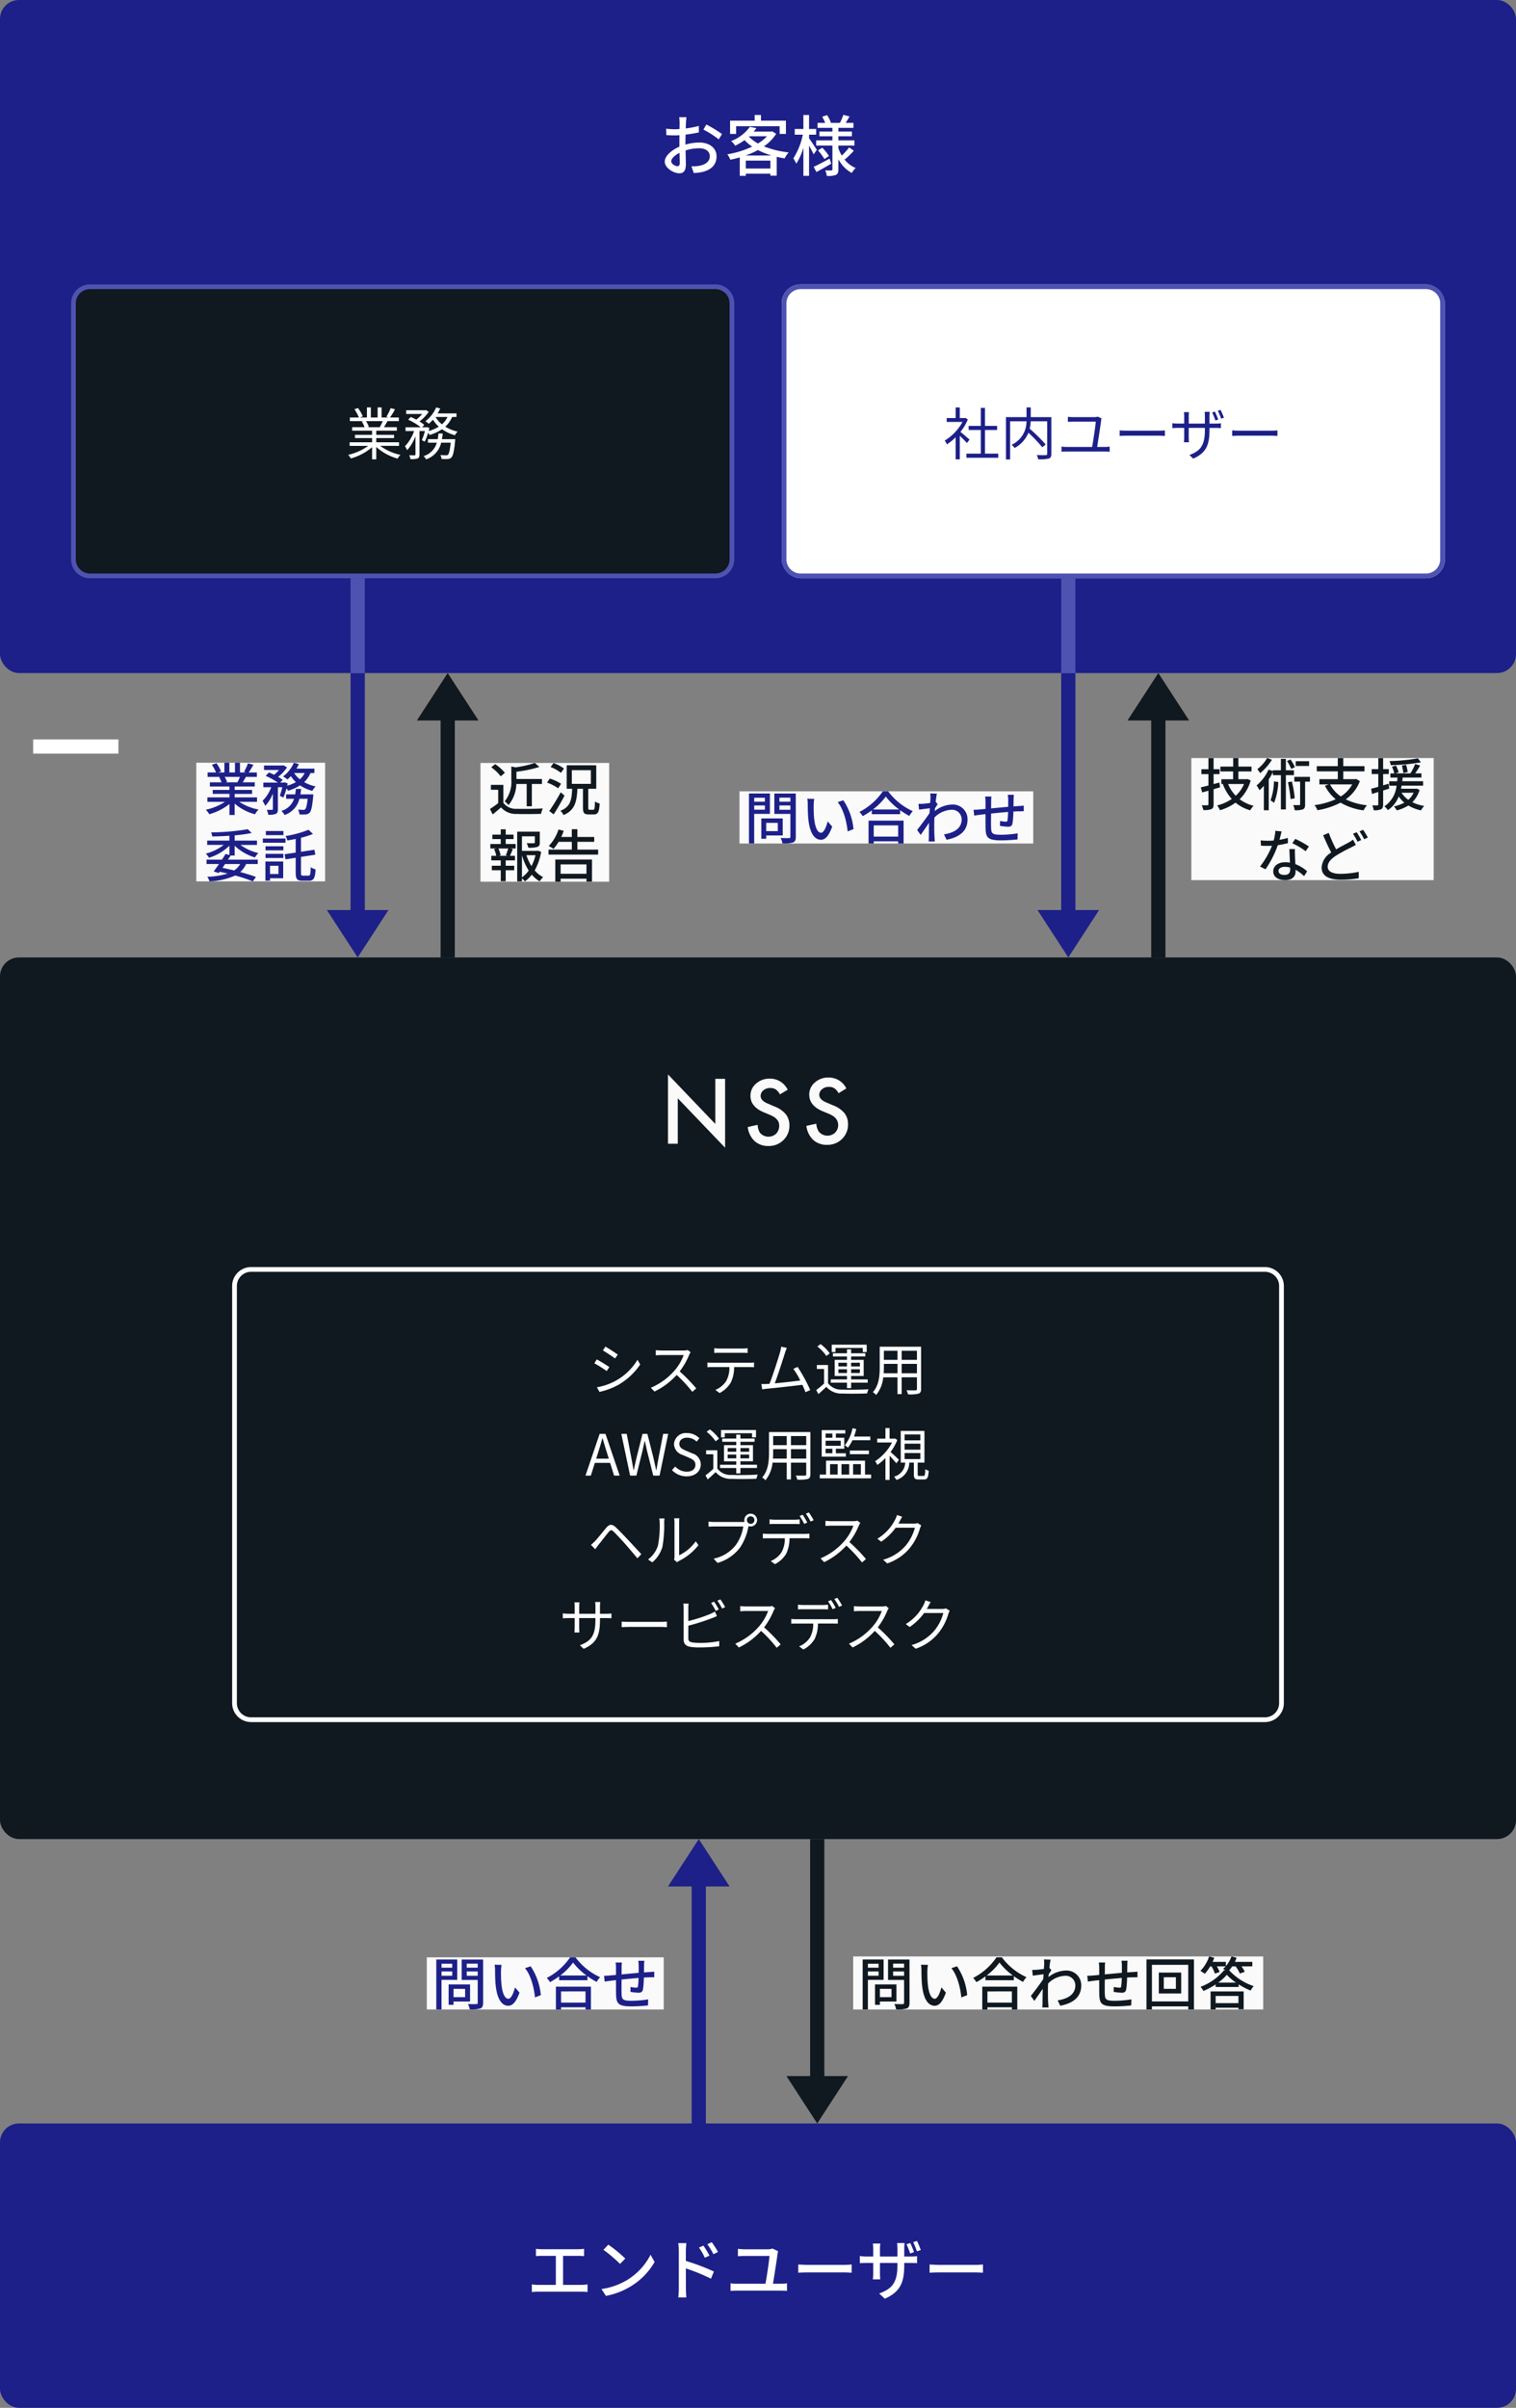
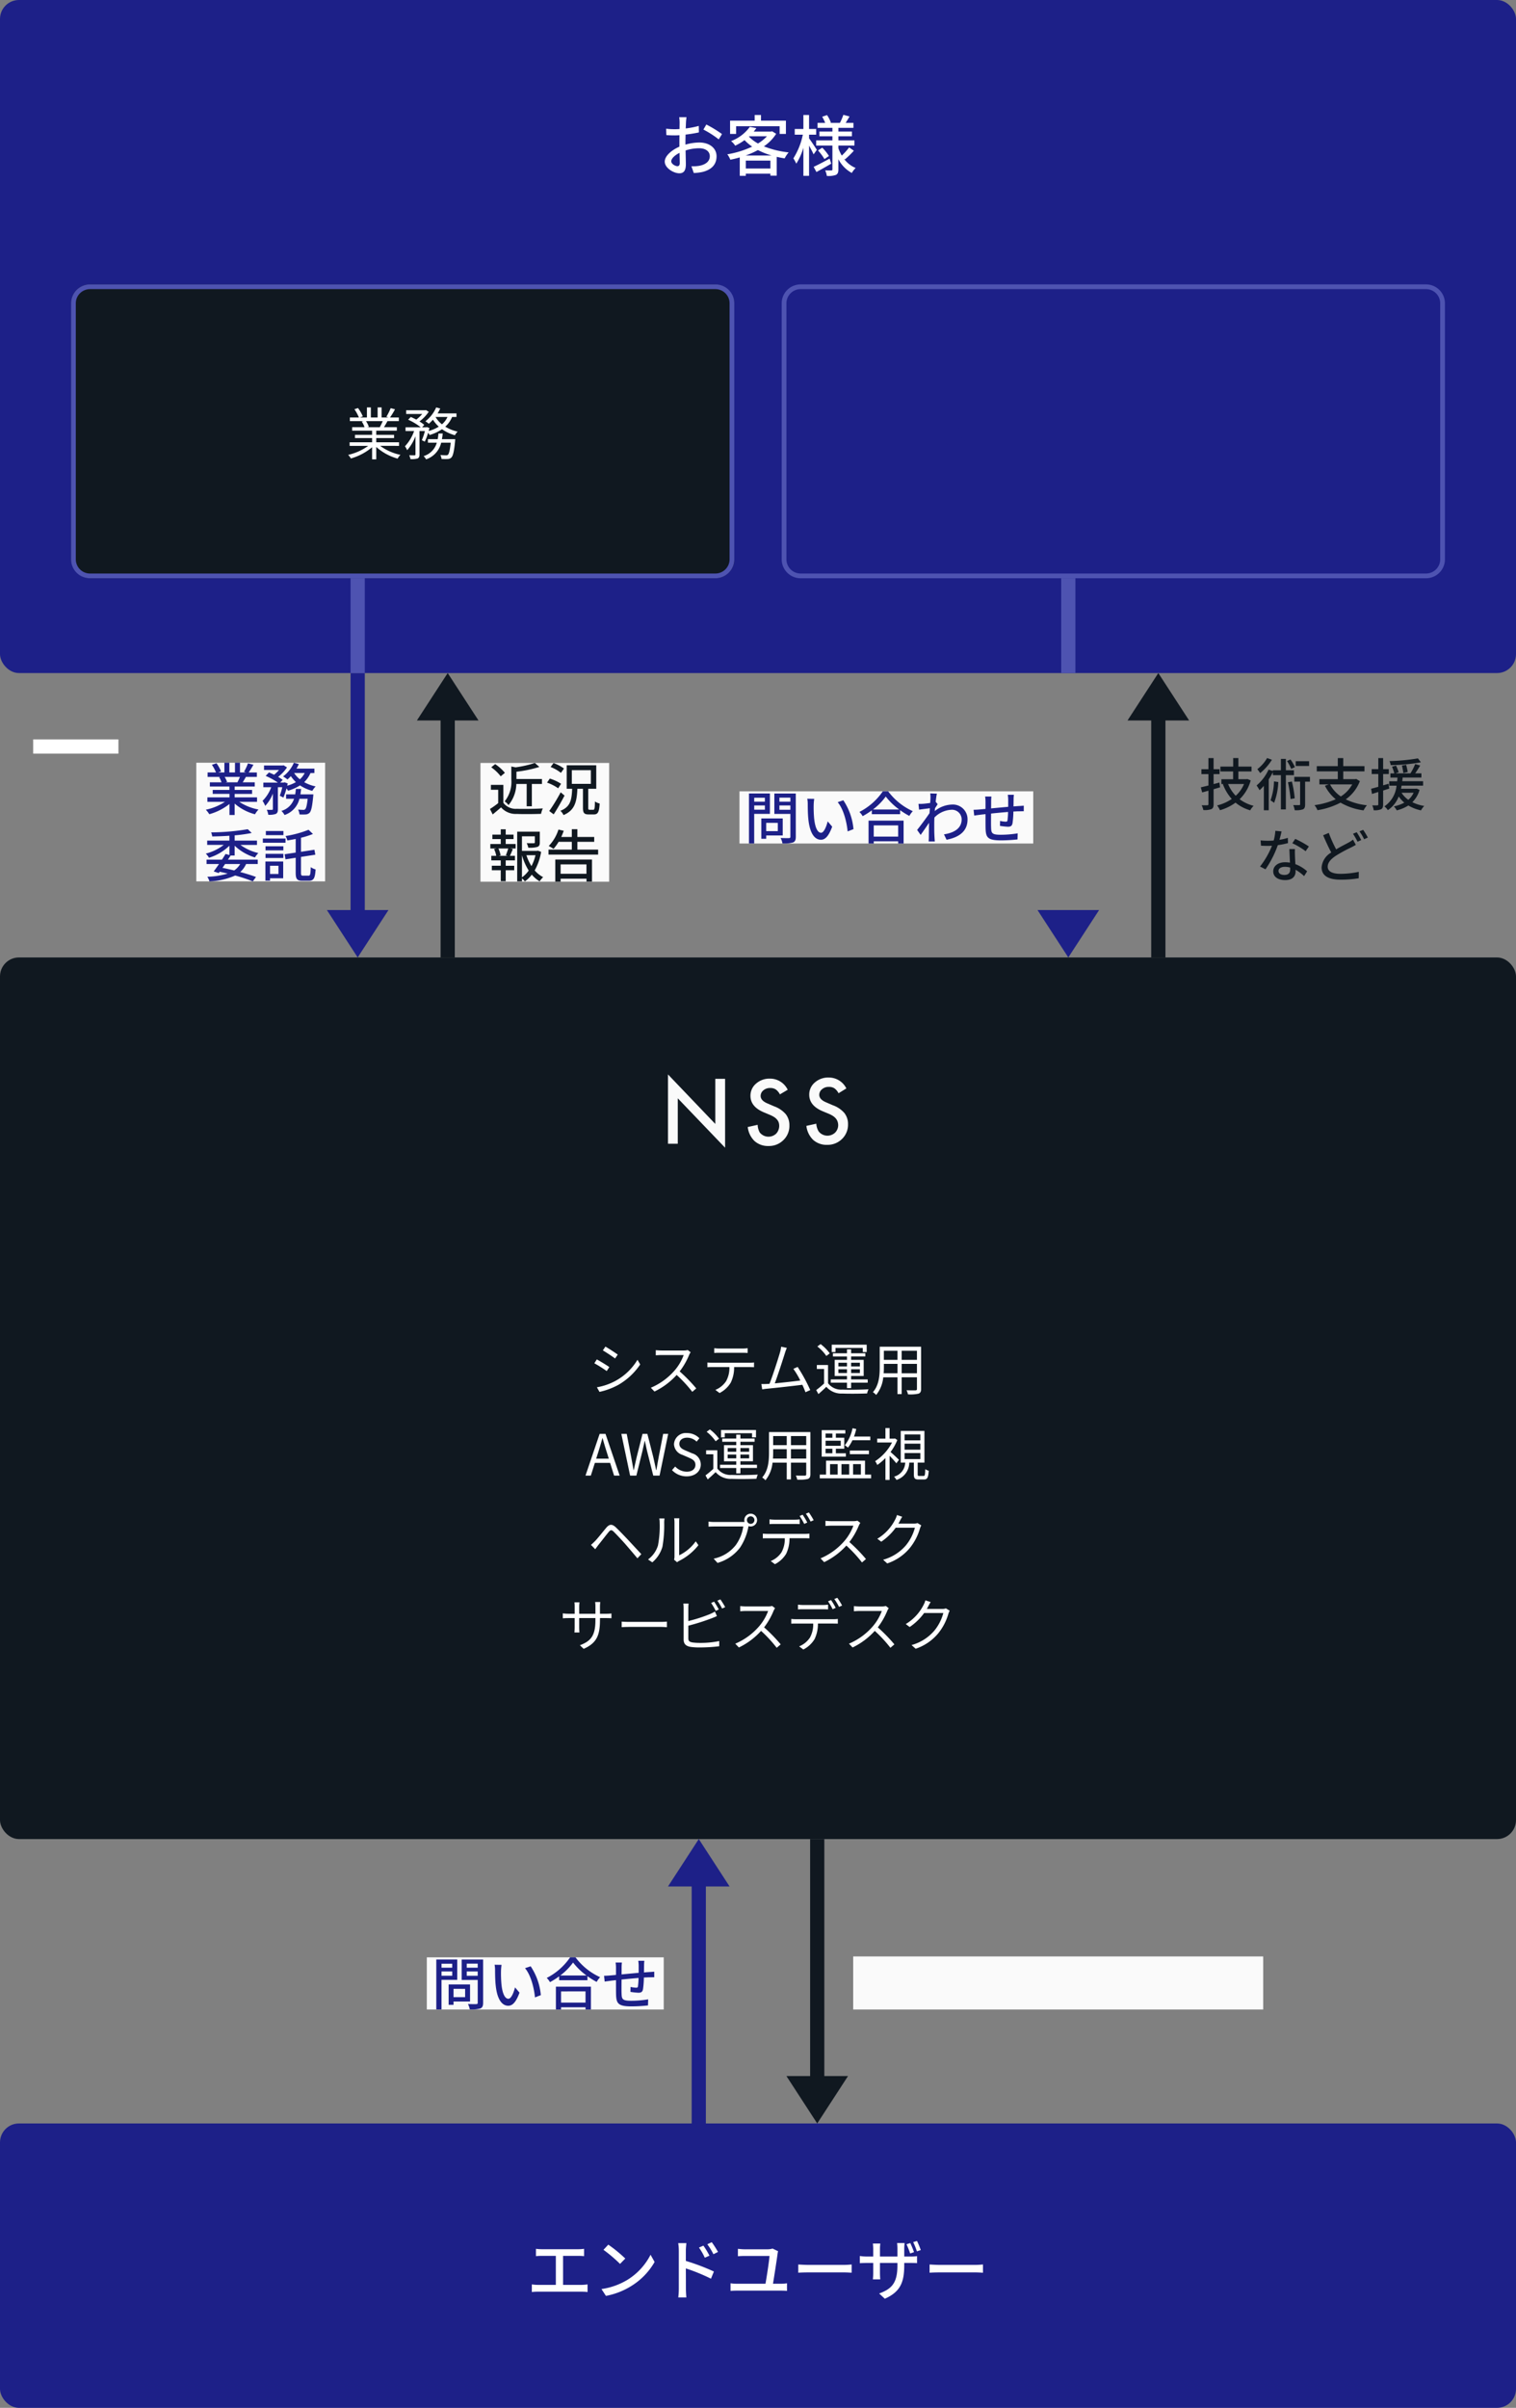
<svg xmlns="http://www.w3.org/2000/svg" width="320" height="508" viewBox="0 0 320 508">
  <rect x="0" y="0" width="320" height="508" fill="#808080" stroke="none" />
  <defs>
    <style>.a{fill:#101820;}.b{fill:#fff;}.c{fill:#fafafa;}.d{fill:#1d2088;}.e{fill:#4e53b1;}</style>
  </defs>
  <g transform="translate(-35 -4101)">
    <rect class="a" width="320" height="186" rx="4" transform="translate(35 4303)" />
    <rect class="a" width="222" height="96" rx="4" transform="translate(84 4368.32)" />
-     <path class="b" d="M4,1A3,3,0,0,0,1,4V92a3,3,0,0,0,3,3H218a3,3,0,0,0,3-3V4a3,3,0,0,0-3-3H4M4,0H218a4,4,0,0,1,4,4V92a4,4,0,0,1-4,4H4a4,4,0,0,1-4-4V4A4,4,0,0,1,4,0Z" transform="translate(84 4368.32)" />
    <path class="b" d="M-32.208-9.216l-.54.8c.708.408,2,1.272,2.58,1.7l.564-.816C-30.12-7.908-31.5-8.82-32.208-9.216Zm-1.8,8.58.552.972a14.939,14.939,0,0,0,3.984-1.488,13.983,13.983,0,0,0,4.608-4.3l-.576-.984A12.239,12.239,0,0,1-29.988-2.04,12.747,12.747,0,0,1-34.008-.636Zm-.012-5.88-.528.816a26.3,26.3,0,0,1,2.616,1.644l.552-.84C-31.908-5.28-33.312-6.132-34.02-6.516Zm19.8-1.512-.612-.468a3.286,3.286,0,0,1-.9.1h-4.632c-.36,0-1.044-.048-1.212-.072V-7.38c.132-.012.792-.06,1.212-.06h4.68A10.56,10.56,0,0,1-17.676-4.1,13.722,13.722,0,0,1-22.62-.54l.768.8a15.213,15.213,0,0,0,4.68-3.5,27.707,27.707,0,0,1,3.3,3.564l.84-.72a33.288,33.288,0,0,0-3.5-3.588A15.187,15.187,0,0,0-14.52-7.5,3.442,3.442,0,0,1-14.22-8.028Zm4.98-.852v1c.3-.024.7-.036,1.092-.036H-3.3c.348,0,.768.012,1.116.036v-1A8.854,8.854,0,0,1-3.3-8.808H-8.16A9.982,9.982,0,0,1-9.24-8.88Zm-1.44,3.012v1C-10.344-4.9-10-4.9-9.636-4.9h3.6a5.809,5.809,0,0,1-.7,2.976A4.968,4.968,0,0,1-9-.084l.888.66a5.856,5.856,0,0,0,2.364-2.2A7.264,7.264,0,0,0-5.04-4.9h3.264c.288,0,.672.012.936.024v-1a6.433,6.433,0,0,1-.936.06h-7.86A9.592,9.592,0,0,1-10.68-5.868ZM6.084-8.952l-1.2-.24A7.55,7.55,0,0,1,4.656-8.04C4.32-6.864,3.1-3.024,2.424-1.368c-.216.012-.42.024-.6.036-.348.012-.756.024-1.116.012L.888-.2c.348-.048.7-.108,1-.132C3.492-.48,7.512-.924,9.36-1.164c.276.588.5,1.14.66,1.572l1.008-.456A33.81,33.81,0,0,0,8.364-4.932l-.9.408a17.043,17.043,0,0,1,1.464,2.46c-1.32.18-3.624.432-5.388.6.6-1.56,1.788-5.244,2.136-6.372C5.832-8.34,5.964-8.652,6.084-8.952Zm10.272.012h5.76v.876h.828v-1.56h-7.38v1.56h.792Zm.612,5.3v-.8H18.78v.8Zm0-2.172H18.78v.78H16.968Zm4.536,0v.78H19.656v-.78Zm0,2.172H19.656v-.8H21.5ZM18.78-.468h.876v-1.14h3.5v-.684h-3.5v-.732h2.652v-3.4H19.656v-.72h3v-.672h-3V-8.64H18.78v.828H15.816v.672H18.78v.72H16.188v3.4H18.78v.732H15.36v.684h3.42Zm-3.636-7.32a8.972,8.972,0,0,0-1.932-1.956l-.684.5a8.865,8.865,0,0,1,1.9,2Zm-.36,2.448H12.42v.84h1.524v3.072a19.752,19.752,0,0,1-1.656,1.38L12.756.8c.588-.516,1.14-1.02,1.668-1.536A4.188,4.188,0,0,0,17.82.684C19.164.744,21.7.72,23.04.66a3.267,3.267,0,0,1,.288-.876c-1.44.1-4.2.132-5.52.072a3.473,3.473,0,0,1-3.024-1.344Zm15.54,1.752V-5.58h3.228v1.992Zm-3.8,0c.036-.444.048-.888.048-1.284V-5.58h2.868v1.992ZM29.436-8.34v1.92H26.568V-8.34Zm4.116,1.92H30.324V-8.34h3.228Zm.876-2.772H25.692v4.32c0,1.668-.12,3.78-1.44,5.268a2.912,2.912,0,0,1,.684.588,6.89,6.89,0,0,0,1.5-3.72h3V.8h.888v-3.54h3.228V-.3c0,.228-.084.3-.324.312-.216,0-1.032.012-1.872-.024a3.527,3.527,0,0,1,.3.864A7.83,7.83,0,0,0,33.888.708c.384-.156.54-.42.54-1ZM-33.726,13.08c.312-1,.6-1.944.876-2.976h.048c.288,1.02.564,1.98.888,2.976l.42,1.344h-2.664ZM-36.414,18h1.128l.852-2.688h3.216l.84,2.688H-29.2L-32.19,9.192h-1.236Zm9.42,0h1.32l1.308-5.3c.144-.7.3-1.332.444-2h.048c.144.672.276,1.308.432,2L-22.11,18h1.332l1.824-8.808h-1.068l-.924,4.8q-.252,1.4-.5,2.844h-.06c-.2-.96-.408-1.908-.624-2.844l-1.224-4.8h-1.02l-1.212,4.8c-.216.948-.432,1.9-.636,2.844h-.048c-.168-.948-.348-1.9-.516-2.844l-.924-4.8h-1.14Zm11.928.156c1.836,0,2.988-1.1,2.988-2.5a2.45,2.45,0,0,0-1.812-2.352l-1.26-.54c-.684-.288-1.452-.612-1.452-1.464,0-.792.648-1.3,1.644-1.3a2.85,2.85,0,0,1,2,.828l.588-.708a3.607,3.607,0,0,0-2.592-1.092,2.5,2.5,0,0,0-2.772,2.34,2.485,2.485,0,0,0,1.788,2.256l1.272.552c.828.372,1.464.66,1.464,1.56,0,.864-.7,1.44-1.848,1.44a3.407,3.407,0,0,1-2.424-1.092l-.672.756A4.2,4.2,0,0,0-15.066,18.156Zm8.052-9.1h5.76v.876h.828V8.376h-7.38v1.56h.792Zm.612,5.3v-.8H-4.59v.8Zm0-2.172H-4.59v.78H-6.4Zm4.536,0v.78H-3.714v-.78Zm0,2.172H-3.714v-.8h1.848ZM-4.59,17.532h.876v-1.14h3.5v-.684h-3.5v-.732h2.652v-3.4H-3.714v-.72h3v-.672h-3V9.36H-4.59v.828H-7.554v.672H-4.59v.72H-7.182v3.4H-4.59v.732H-8.01v.684h3.42Zm-3.636-7.32a8.972,8.972,0,0,0-1.932-1.956l-.684.5a8.865,8.865,0,0,1,1.9,2Zm-.36,2.448H-10.95v.84h1.524v3.072a19.752,19.752,0,0,1-1.656,1.38l.468.852c.588-.516,1.14-1.02,1.668-1.536a4.188,4.188,0,0,0,3.4,1.416c1.344.06,3.876.036,5.22-.024a3.267,3.267,0,0,1,.288-.876c-1.44.1-4.2.132-5.52.072a3.473,3.473,0,0,1-3.024-1.344Zm15.54,1.752V12.42h3.228v1.992Zm-3.8,0c.036-.444.048-.888.048-1.284V12.42H6.066v1.992ZM6.066,9.66v1.92H3.2V9.66Zm4.116,1.92H6.954V9.66h3.228Zm.876-2.772H2.322v4.32c0,1.668-.12,3.78-1.44,5.268a2.912,2.912,0,0,1,.684.588,6.89,6.89,0,0,0,1.5-3.72h3V18.8h.888v-3.54h3.228V17.7c0,.228-.084.3-.324.312-.216,0-1.032.012-1.872-.024a3.527,3.527,0,0,1,.3.864,7.83,7.83,0,0,0,2.232-.144c.384-.156.54-.42.54-1Zm12.648,1.728v-.78H20.262a13.468,13.468,0,0,0,.48-1.584L19.95,8a8.383,8.383,0,0,1-1.632,3.6,5.125,5.125,0,0,1,.672.492,8.028,8.028,0,0,0,.948-1.56Zm-.288,2.94v-.768H19.386v.768Zm-9.156-1.152H15.7v.96h-1.44Zm1.44-3.2v.888h-1.44V9.12Zm1.764,2.592h-3.2v-1.08h3.2Zm1.08,1.572H16.434v-.96H18.21V10.008H16.434V9.12h2V8.412H13.446V14h5.1ZM15.21,15.576h1.608v2.208H15.21Zm4.044,0v2.208H17.622V15.576Zm2.46,0v2.208H20.07V15.576Zm.876,2.208v-2.94H14.37v2.94H13.038v.792H23.874v-.792Zm7.164-3.108c-.252-.276-1.248-1.212-1.776-1.656a11.24,11.24,0,0,0,1.428-2.532l-.492-.324-.156.036h-.984V7.968H26.9V10.2h-1.74v.816H28.29a10.41,10.41,0,0,1-3.564,3.936,4,4,0,0,1,.456.8A11.036,11.036,0,0,0,26.9,14.292v4.62h.876V13.824A18.45,18.45,0,0,1,29.2,15.4Zm1.188-1.44h3.324v1.272H30.942Zm0-1.98h3.324v1.272H30.942Zm0-1.944h3.324V10.56H30.942Zm3.1,8.76c-.288,0-.336-.048-.336-.336V15.252H35.13V8.568h-5v6.684h.948a3.189,3.189,0,0,1-2.364,2.976,3.015,3.015,0,0,1,.516.684,3.876,3.876,0,0,0,2.7-3.66H32.9v2.484c0,.84.192,1.08,1.02,1.08h1.116c.684,0,.912-.36,1-1.848a1.959,1.959,0,0,1-.732-.336c-.036,1.272-.084,1.44-.36,1.44ZM-35.256,32.616l.9.912c.18-.24.444-.612.684-.924.54-.66,1.548-1.98,2.124-2.676.408-.5.636-.54,1.1-.084.5.492,1.62,1.68,2.316,2.46.768.888,1.824,2.112,2.676,3.144l.828-.876c-.924-1-2.124-2.292-2.928-3.156-.708-.744-1.74-1.824-2.46-2.508-.828-.78-1.392-.648-2.028.108-.756.9-1.8,2.232-2.364,2.808C-34.728,32.136-34.944,32.352-35.256,32.616Zm17.544,3.132.636.528A2.567,2.567,0,0,1-16.668,36a11.93,11.93,0,0,0,4.092-3.324l-.564-.816a9.22,9.22,0,0,1-3.5,2.952V27.888A7.426,7.426,0,0,1-16.6,27h-1.1a5.7,5.7,0,0,1,.072.888v7.188A2.857,2.857,0,0,1-17.712,35.748Zm-5.5-.06.9.612A6.707,6.707,0,0,0-20.172,33a26.25,26.25,0,0,0,.372-5.1c0-.36.048-.72.06-.864h-1.1a4.421,4.421,0,0,1,.084.876,21.422,21.422,0,0,1-.36,4.824A5.7,5.7,0,0,1-23.208,35.688Zm20.868-8.3a.8.8,0,0,1,.792-.8.8.8,0,0,1,.8.8.8.8,0,0,1-.8.792A.8.8,0,0,1-2.34,27.384Zm-.552,0a1.352,1.352,0,0,0,.06.384c-.144.012-.276.012-.384.012H-9.24a9.261,9.261,0,0,1-1.2-.084v1.068c.312-.012.72-.036,1.2-.036h6.132A8.981,8.981,0,0,1-4.68,32.64a7.9,7.9,0,0,1-4.68,2.88l.816.9a9.087,9.087,0,0,0,4.728-3.2,11.723,11.723,0,0,0,1.788-4.428A.619.619,0,0,0-2,28.656a1.451,1.451,0,0,0,.456.072A1.352,1.352,0,0,0-.192,27.384a1.362,1.362,0,0,0-1.356-1.356A1.352,1.352,0,0,0-2.892,27.384Zm5.328-.156v1c.312-.024.708-.036,1.1-.036H7.68c.348,0,.768.012,1.116.036v-1A8.712,8.712,0,0,1,7.68,27.3H3.528A10.428,10.428,0,0,1,2.436,27.228ZM1.02,30.24v1c.324-.024.672-.024,1.032-.024h3.6a5.751,5.751,0,0,1-.7,2.976,4.968,4.968,0,0,1-2.268,1.836l.888.66A5.915,5.915,0,0,0,5.94,34.5a7.354,7.354,0,0,0,.708-3.288H9.912c.288,0,.672.012.936.024v-1a6.433,6.433,0,0,1-.936.06H2.052A9.2,9.2,0,0,1,1.02,30.24Zm8.4-3.984-.636.264a13.714,13.714,0,0,1,.972,1.668L10.4,27.9A13.847,13.847,0,0,0,9.42,26.256Zm1.32-.48-.636.264a11.43,11.43,0,0,1,1,1.656l.648-.288A15.782,15.782,0,0,0,10.74,25.776Zm10.86,2.2-.612-.468a3.286,3.286,0,0,1-.9.1H15.456c-.36,0-1.044-.048-1.212-.072V28.62c.132-.012.792-.06,1.212-.06h4.68A10.56,10.56,0,0,1,18.144,31.9,13.722,13.722,0,0,1,13.2,35.46l.768.8a15.213,15.213,0,0,0,4.68-3.5,27.707,27.707,0,0,1,3.3,3.564l.84-.72a33.288,33.288,0,0,0-3.5-3.588A15.187,15.187,0,0,0,21.3,28.5,3.442,3.442,0,0,1,21.6,27.972Zm8.844-1.3-1.116-.36a4.109,4.109,0,0,1-.372.948,9.892,9.892,0,0,1-3.768,4.056l.828.624a12.165,12.165,0,0,0,3.048-2.952H33.12a9.865,9.865,0,0,1-1.92,3.744,9.708,9.708,0,0,1-4.788,3.012l.864.78a10.521,10.521,0,0,0,4.776-3.264,11.639,11.639,0,0,0,2.136-4.128,3.771,3.771,0,0,1,.276-.636l-.8-.492a2.008,2.008,0,0,1-.78.12H29.628a5.393,5.393,0,0,0,.288-.5A9.074,9.074,0,0,1,30.444,26.676Zm-63.8,21.816V48.06h1.32c.528,0,.972.024,1.1.036V47.088a8.824,8.824,0,0,1-1.1.06h-1.32v-1.5a9.1,9.1,0,0,1,.06-.984h-1.08a6.69,6.69,0,0,1,.06.984v1.5h-3.42V45.612a7.406,7.406,0,0,1,.06-.876h-1.068a7.411,7.411,0,0,1,.048.876v1.536H-40a8.8,8.8,0,0,1-1.2-.084v1.044c.144-.012.684-.048,1.2-.048h1.3V50c0,.456-.036.972-.048,1.092h1.056c-.012-.12-.048-.648-.048-1.092V48.06h3.42v.5c0,3.36-1.092,4.392-3.276,5.232l.8.756C-34.044,53.328-33.36,51.684-33.36,48.492Zm4.584.312V49.98c.372-.036,1.008-.06,1.668-.06h6.588c.54,0,1.044.048,1.284.06V48.8c-.264.024-.7.06-1.3.06h-6.576C-27.78,48.864-28.416,48.828-28.776,48.8Zm19.512-4.212-.636.276a13.714,13.714,0,0,1,.972,1.668l.648-.3A18.6,18.6,0,0,0-9.264,44.592Zm1.32-.48-.636.276a12.615,12.615,0,0,1,1,1.656l.648-.3A17.17,17.17,0,0,0-7.944,44.112ZM-14.652,45h-1.116a6.5,6.5,0,0,1,.072.972v6.6c0,.972.516,1.392,1.44,1.56a12.61,12.61,0,0,0,1.92.12A33.552,33.552,0,0,0-8.184,54V52.908a19.64,19.64,0,0,1-4.1.384,11.4,11.4,0,0,1-1.584-.1c-.588-.12-.84-.276-.84-.888v-2.64A46,46,0,0,0-9.8,48.108c.36-.132.792-.324,1.128-.468l-.42-.96a8.749,8.749,0,0,1-1.056.54,32.686,32.686,0,0,1-4.56,1.464V45.972A7.969,7.969,0,0,1-14.652,45ZM3.6,45.972,2.988,45.5a3.286,3.286,0,0,1-.9.1H-2.544c-.36,0-1.044-.048-1.212-.072V46.62c.132-.012.792-.06,1.212-.06h4.68A10.56,10.56,0,0,1,.144,49.9,13.722,13.722,0,0,1-4.8,53.46l.768.8a15.213,15.213,0,0,0,4.68-3.5,27.707,27.707,0,0,1,3.3,3.564l.84-.72a33.288,33.288,0,0,0-3.5-3.588A15.187,15.187,0,0,0,3.3,46.5,3.442,3.442,0,0,1,3.6,45.972Zm4.836-.744v1c.312-.024.708-.036,1.1-.036h4.14c.348,0,.768.012,1.116.036v-1a8.712,8.712,0,0,1-1.116.072H9.528A10.428,10.428,0,0,1,8.436,45.228ZM7.02,48.24v1c.324-.024.672-.024,1.032-.024h3.6a5.751,5.751,0,0,1-.7,2.976,4.968,4.968,0,0,1-2.268,1.836l.888.66A5.915,5.915,0,0,0,11.94,52.5a7.354,7.354,0,0,0,.708-3.288h3.264c.288,0,.672.012.936.024v-1a6.433,6.433,0,0,1-.936.06H8.052A9.2,9.2,0,0,1,7.02,48.24Zm8.4-3.984-.636.264a13.714,13.714,0,0,1,.972,1.668L16.4,45.9A13.847,13.847,0,0,0,15.42,44.256Zm1.32-.48-.636.264a11.43,11.43,0,0,1,1,1.656l.648-.288A15.782,15.782,0,0,0,16.74,43.776Zm10.86,2.2-.612-.468a3.286,3.286,0,0,1-.9.1H21.456c-.36,0-1.044-.048-1.212-.072V46.62c.132-.012.792-.06,1.212-.06h4.68A10.56,10.56,0,0,1,24.144,49.9,13.722,13.722,0,0,1,19.2,53.46l.768.8a15.213,15.213,0,0,0,4.68-3.5,27.707,27.707,0,0,1,3.3,3.564l.84-.72a33.288,33.288,0,0,0-3.5-3.588A15.187,15.187,0,0,0,27.3,46.5,3.442,3.442,0,0,1,27.6,45.972Zm8.844-1.3-1.116-.36a4.109,4.109,0,0,1-.372.948,9.892,9.892,0,0,1-3.768,4.056l.828.624a12.165,12.165,0,0,0,3.048-2.952H39.12a9.865,9.865,0,0,1-1.92,3.744,9.708,9.708,0,0,1-4.788,3.012l.864.78a10.521,10.521,0,0,0,4.776-3.264,11.639,11.639,0,0,0,2.136-4.128,3.771,3.771,0,0,1,.276-.636l-.8-.492a2.008,2.008,0,0,1-.78.12H35.628a5.392,5.392,0,0,0,.288-.5A9.073,9.073,0,0,1,36.444,44.676Z" transform="translate(195 4394.32)" />
    <g transform="translate(176 4327.68)">
      <path class="c" d="M0,14.629V0L9.987,10.447V.933h2.067V15.461L2.067,5.038v9.591ZM37.65,2.953a4.134,4.134,0,0,0-3.7-2.3,4.264,4.264,0,0,0-2.953,1.045,3.3,3.3,0,0,0-1.181,2.581c0,1.524.939,2.687,2.811,3.479l1.323.549a5.587,5.587,0,0,1,.886.467,2.7,2.7,0,0,1,.591.52,1.937,1.937,0,0,1,.348.591,2.41,2.41,0,0,1,.148.75,2.226,2.226,0,0,1-.644,1.642,2.362,2.362,0,0,1-3.467-.242,3.544,3.544,0,0,1-.508-1.642l-2.091.461A4.86,4.86,0,0,0,30.633,13.8a4.234,4.234,0,0,0,2.953,1.057,4.323,4.323,0,0,0,3.148-1.24A4.175,4.175,0,0,0,38,10.495a3.7,3.7,0,0,0-.774-2.362A5.811,5.811,0,0,0,34.791,6.5l-1.364-.591c-1-.408-1.494-.945-1.494-1.612a1.512,1.512,0,0,1,.591-1.181,2.12,2.12,0,0,1,1.429-.49,2.1,2.1,0,0,1,1.146.283A2.882,2.882,0,0,1,36,3.969L37.65,2.953m-12.4.242a4.134,4.134,0,0,0-3.7-2.309,4.264,4.264,0,0,0-2.953,1.045A3.313,3.313,0,0,0,17.41,4.518q0,2.286,2.811,3.473l1.323.555a6.136,6.136,0,0,1,.886.461,2.587,2.587,0,0,1,.591.526,1.878,1.878,0,0,1,.348.591,2.427,2.427,0,0,1-.526,2.362,2.362,2.362,0,0,1-3.473-.236,3.544,3.544,0,0,1-.443-1.618l-2.091.461a4.86,4.86,0,0,0,1.423,2.953A4.234,4.234,0,0,0,21.214,15.1a4.305,4.305,0,0,0,3.148-1.246,4.134,4.134,0,0,0,1.264-3.118,3.721,3.721,0,0,0-.774-2.362,5.864,5.864,0,0,0-2.439-1.642l-1.364-.591c-1-.408-1.494-.945-1.494-1.612a1.512,1.512,0,0,1,.591-1.181,2.126,2.126,0,0,1,1.429-.484,2.1,2.1,0,0,1,1.146.283,2.882,2.882,0,0,1,.9,1.063l1.677-.992" />
    </g>
    <rect class="d" width="320" height="60" rx="4" transform="translate(35 4549)" />
    <path class="b" d="M-46.872-9.548v1.54c.364-.042.938-.056,1.246-.056h2.954v6.118h-3.766a8.277,8.277,0,0,1-1.3-.1v1.61a10.563,10.563,0,0,1,1.3-.07h9.24a9.693,9.693,0,0,1,1.218.07v-1.61a10.225,10.225,0,0,1-1.218.1h-3.948V-8.064h3.178a12.46,12.46,0,0,1,1.26.056v-1.54a8.921,8.921,0,0,1-1.26.084h-7.658A9.8,9.8,0,0,1-46.872-9.548ZM-31.6-10.43-32.62-9.338a30.366,30.366,0,0,1,3.5,2.968L-28.014-7.5A29.378,29.378,0,0,0-31.6-10.43ZM-33.04-1.064-32.1.378A15.436,15.436,0,0,0-26.74-1.708a14.314,14.314,0,0,0,4.914-5.068L-22.68-8.3a13.33,13.33,0,0,1-4.858,5.278A14.547,14.547,0,0,1-33.04-1.064Zm21.518-9.156-.938.406a12.755,12.755,0,0,1,1.232,2.142l.98-.434A17.26,17.26,0,0,0-11.522-10.22Zm1.764-.728-.938.434a13.991,13.991,0,0,1,1.288,2.1l.966-.476A20.788,20.788,0,0,0-9.758-10.948Zm-6.958,9.856A14.835,14.835,0,0,1-16.828.7h1.708c-.056-.5-.1-1.358-.1-1.792,0-.462,0-2.394-.014-4.326a39.122,39.122,0,0,1,5.306,2.17L-9.31-4.76A45.352,45.352,0,0,0-15.232-7V-9.184c0-.5.07-1.106.112-1.568h-1.722a10,10,0,0,1,.126,1.568ZM4.242-9.044,3.08-9.6a3.779,3.779,0,0,1-1.05.154H-2.814c-.462,0-.994-.056-1.428-.1v1.554c.462-.028.91-.056,1.442-.056H2.422c-.042.952-.574,4.34-.84,5.866h-6.09a8.1,8.1,0,0,1-1.288-.1v1.61c.448-.042.9-.056,1.288-.056H4.9c.294,0,.84.014,1.218.056v-1.61a7.8,7.8,0,0,1-1.218.1H3.164c.252-1.54.8-5.026.966-6.314A3.445,3.445,0,0,1,4.242-9.044ZM8.5-6.244v1.736c.476-.042,1.316-.07,2.086-.07H18.2c.616,0,1.26.056,1.568.07V-6.244c-.35.028-.9.084-1.568.084H10.584C9.828-6.16,8.96-6.216,8.5-6.244Zm23.646-4.522-.8.252a17.052,17.052,0,0,1,.77,1.946l.812-.28A19,19,0,0,0,32.144-10.766Zm1.414-.448-.8.252a16.122,16.122,0,0,1,.784,1.946l.812-.266A16.506,16.506,0,0,0,33.558-11.214ZM30.87-6.09v-.476h1.316c.672,0,1.176.014,1.386.042V-8.008a9.3,9.3,0,0,1-1.4.084h-1.3V-9.548c0-.56.056-1.022.07-1.218H29.358a9.666,9.666,0,0,1,.07,1.218v1.624H25.746v-1.61a8.613,8.613,0,0,1,.07-1.134H24.248a10.453,10.453,0,0,1,.07,1.12v1.624H22.946a10.612,10.612,0,0,1-1.456-.112v1.512c.224-.014.8-.042,1.456-.042h1.372v2.1a12.448,12.448,0,0,1-.07,1.358H25.8c-.014-.2-.056-.8-.056-1.358v-2.1h3.682v.56c0,3.71-1.232,4.914-3.85,5.88L26.768.98C30.044-.476,30.87-2.478,30.87-6.09Zm5.348-.154v1.736c.476-.042,1.316-.07,2.086-.07H45.92c.616,0,1.26.056,1.568.07V-6.244c-.35.028-.9.084-1.568.084H38.3C37.548-6.16,36.68-6.216,36.218-6.244Z" transform="translate(195 4585)" />
    <g transform="translate(214 4489) rotate(90)">
      <rect class="a" width="52" height="3" transform="translate(0 5)" />
      <path class="a" d="M6.5,0,13,10H0Z" transform="translate(60) rotate(90)" />
    </g>
    <g transform="translate(123 4303) rotate(-90)">
      <rect class="a" width="52" height="3" transform="translate(0 5)" />
      <path class="a" d="M6.5,0,13,10H0Z" transform="translate(60) rotate(90)" />
    </g>
    <g transform="translate(273 4303) rotate(-90)">
      <rect class="a" width="52" height="3" transform="translate(0 5)" />
      <path class="a" d="M6.5,0,13,10H0Z" transform="translate(60) rotate(90)" />
    </g>
    <g transform="translate(176 4549) rotate(-90)">
      <rect class="d" width="52" height="3" transform="translate(0 5)" />
      <path class="d" d="M6.5,0,13,10H0Z" transform="translate(60) rotate(90)" />
    </g>
    <g transform="translate(117 4243) rotate(90)">
      <rect class="d" width="52" height="3" transform="translate(0 5)" />
      <path class="d" d="M6.5,0,13,10H0Z" transform="translate(60) rotate(90)" />
    </g>
    <g transform="translate(267 4243) rotate(90)">
-       <rect class="d" width="52" height="3" transform="translate(0 5)" />
      <path class="d" d="M6.5,0,13,10H0Z" transform="translate(60) rotate(90)" />
    </g>
    <g transform="translate(-442 1425)">
      <rect class="c" width="50.008" height="11.004" transform="translate(567.092 3088.956)" />
      <path class="d" d="M-19.548-8.7v.84H-21.8V-8.7ZM-21.8-6.168v-.9h2.256v.9Zm3.312.876v-4.3h-4.416V.948h1.1v-6.24Zm1.668,1.9v1.74h-2.448V-3.4ZM-15.78-.732v-3.6H-20.3v4.3h1.032v-.7Zm-.7-5.424v-.912h2.316v.912Zm2.316-2.556v.852h-2.316v-.852Zm1.14-.876h-4.524V-5.28h3.384v4.8c0,.216-.06.288-.288.3s-1.02.012-1.776-.024A3.877,3.877,0,0,1-15.84.936,6.9,6.9,0,0,0-13.608.744c.432-.192.588-.54.588-1.212ZM-9.132-8.46-10.6-8.484a6.139,6.139,0,0,1,.1,1.128c0,.72.012,2.16.132,3.216C-10.044-.984-8.928.168-7.716.168c.876,0,1.62-.708,2.376-2.76l-.948-1.116c-.276,1.092-.8,2.4-1.4,2.4-.8,0-1.3-1.272-1.476-3.156a26.867,26.867,0,0,1-.084-2.7A9.823,9.823,0,0,1-9.132-8.46Zm6.144.3-1.188.4c1.212,1.44,1.9,4.1,2.1,6.168l1.236-.48A13.071,13.071,0,0,0-2.988-8.16Zm11.58,5.3V-.5H3.432V-2.856ZM2.34.96H3.432V.492h5.16V.96h1.14V-3.864H2.34Zm.924-7.176a12.836,12.836,0,0,0,2.7-2.736A13.736,13.736,0,0,0,8.8-6.216ZM5.34-10.044A13.3,13.3,0,0,1,.408-5.7a4.289,4.289,0,0,1,.684.888A16.348,16.348,0,0,0,3.024-6.036v.816H9v-.852A15.63,15.63,0,0,0,10.944-4.86a4.953,4.953,0,0,1,.732-1,13.309,13.309,0,0,1-5.2-4.188Zm15.672.72H19.728a7.928,7.928,0,0,1,.084.984v1.56c-1.2.108-2.508.228-3.612.336.012-.576.012-1.08.012-1.416a9.48,9.48,0,0,1,.06-1.092H14.94A7.129,7.129,0,0,1,15.024-7.8v1.464c-.5.048-.9.084-1.164.108-.5.048-1,.072-1.356.072l.132,1.224c.312-.048.936-.132,1.308-.18.264-.036.636-.072,1.08-.12,0,1.152,0,2.388.012,2.9C15.084-.348,15.4.3,18.312.3A33.778,33.778,0,0,0,21.78.1l.036-1.284a22.4,22.4,0,0,1-3.576.3c-1.956,0-2-.384-2.04-1.62-.024-.492-.012-1.68,0-2.856,1.116-.12,2.424-.24,3.588-.336a17.1,17.1,0,0,1-.12,1.74c-.024.264-.144.312-.42.312A6.991,6.991,0,0,1,18.1-3.8L18.072-2.76a14.134,14.134,0,0,0,1.68.18c.576,0,.852-.156.972-.732a18.278,18.278,0,0,0,.18-2.472c.444-.024.84-.048,1.152-.048s.84-.024,1.044-.012V-7.02c-.312.024-.72.06-1.032.072-.336.024-.732.048-1.14.084.012-.48.012-1,.024-1.512A7.131,7.131,0,0,1,21.012-9.324Z" transform="translate(592 3099)" />
    </g>
    <g transform="translate(-502 1173)">
      <rect class="c" width="27.196" height="25.028" transform="translate(578.432 3088.92)" />
      <path class="d" d="M-4.356-7.092a11.2,11.2,0,0,1-.528,1.14H-7.416l.348-.072a5.048,5.048,0,0,0-.516-1.068ZM-.744-1.836v-.936H-5.472V-3.5h3.684v-.84H-5.472v-.72h4.248v-.888H-3.768c.2-.336.444-.732.672-1.14H-.78v-.936H-2.508a18.776,18.776,0,0,0,1-1.632l-1.152-.288A10.459,10.459,0,0,1-3.5-8.172l.456.144h-1.3V-10.08H-5.4v2.052H-6.588V-10.08H-7.632v2.052h-1.32l.612-.228A8.341,8.341,0,0,0-9.3-9.972l-.972.324A9,9,0,0,1-9.4-8.028h-1.776v.936h2.724l-.288.048a5.945,5.945,0,0,1,.5,1.092h-2.46v.888h4.128v.72H-10.1v.84h3.54v.732H-11.22v.936h3.708A11.643,11.643,0,0,1-11.556-.168a5.008,5.008,0,0,1,.732.948,11.919,11.919,0,0,0,4.26-2.16V.948h1.092V-1.464A10.7,10.7,0,0,0-1.176.792a5.011,5.011,0,0,1,.744-1A11.02,11.02,0,0,1-4.5-1.836ZM8.412-3.408c.06-.372.108-.744.144-1.14h-1.1c-.036.4-.084.768-.144,1.14H5.388v.936h1.68A3.967,3.967,0,0,1,4.4.084a3.306,3.306,0,0,1,.66.864,4.8,4.8,0,0,0,3.144-3.42h1.74c-.156,1.4-.324,2.016-.528,2.2a.46.46,0,0,1-.384.132c-.2,0-.648-.012-1.116-.06A2.91,2.91,0,0,1,8.22.828a12.105,12.105,0,0,0,1.332,0,1.274,1.274,0,0,0,.8-.36c.336-.36.552-1.284.756-3.432.024-.156.036-.444.036-.444Zm.9-4.5A4.344,4.344,0,0,1,8.3-6.588a5.454,5.454,0,0,1-1.212-1.32Zm2.052,0v-.936H7.584a10.152,10.152,0,0,0,.492-.948L7.032-10.08a7.157,7.157,0,0,1-2.28,2.892,6.6,6.6,0,0,1,.924.636,7.749,7.749,0,0,0,.72-.7,7.077,7.077,0,0,0,1.068,1.26,7.949,7.949,0,0,1-1.836.756c.036-.168.072-.324.108-.48l-.672-.24-.168.06H4.152l.516-.564a8.313,8.313,0,0,0-.96-.636,8.426,8.426,0,0,0,1.872-2L4.86-9.54,4.68-9.5H.732v.948H3.888A6.832,6.832,0,0,1,2.856-7.548c-.36-.18-.744-.348-1.08-.48l-.7.72A14.867,14.867,0,0,1,3.648-5.892H.588v.972H2.256A7.936,7.936,0,0,1,.42-2.04,5.355,5.355,0,0,1,.984-.972a8.485,8.485,0,0,0,1.62-2.6V-.324c0,.144-.048.168-.192.18s-.624.012-1.1-.012A3.957,3.957,0,0,1,1.632.9,4.149,4.149,0,0,0,3.216.72c.36-.192.444-.492.444-1.032V-4.92h.924a13.193,13.193,0,0,1-.528,1.8l.768.384a16.338,16.338,0,0,0,.66-1.932,3.2,3.2,0,0,1,.312.492A9.952,9.952,0,0,0,8.328-5.3a8.526,8.526,0,0,0,2.6,1.152,4.13,4.13,0,0,1,.7-.936,8.449,8.449,0,0,1-2.424-.9,5.794,5.794,0,0,0,1.332-1.92ZM-4.3,11.288a4.166,4.166,0,0,1-1.272,1.356c-.8-.192-1.644-.384-2.472-.552.192-.264.372-.528.552-.8ZM-5.472,9.5V7.424A10.7,10.7,0,0,0-1.188,9.9a4.9,4.9,0,0,1,.72-.924,10.466,10.466,0,0,1-3.78-1.716H-.756V6.344H-5.472V5.24a31.363,31.363,0,0,0,3.6-.5L-2.7,3.944a49.225,49.225,0,0,1-7.728.672,4.258,4.258,0,0,1,.228.852c1.152-.012,2.4-.06,3.624-.144v1.02h-4.692v.912h3.492a10.247,10.247,0,0,1-3.792,1.836,3.746,3.746,0,0,1,.684.876A10.711,10.711,0,0,0-6.576,7.424V9.392l-.816-.228c-.216.372-.48.78-.756,1.2H-11.4v.924h2.628c-.4.576-.792,1.128-1.116,1.56l1.056.348.2-.276c.576.12,1.14.252,1.692.384a16.284,16.284,0,0,1-4.3.672,3.113,3.113,0,0,1,.444.972,14.428,14.428,0,0,0,5.436-1.236,33.614,33.614,0,0,1,3.72,1.236l.672-.924c-.876-.336-2.04-.7-3.324-1.044a4.9,4.9,0,0,0,1.236-1.692h2.46v-.924H-6.876c.192-.3.384-.588.552-.864Zm10.3-5.172H1.116V5.2H4.824Zm.444,1.584H.48V6.8H5.268ZM3.78,11.66v1.728H2V11.66Zm1-.9H1.02v4.032H2v-.5H4.776Zm-3.732-.744H4.812V9.14H1.044Zm0-1.608H4.812V7.544H1.044Zm7.92,5.34c-.36,0-.432-.084-.432-.612V9.788l3.024-.468-.192-1.044-2.832.432V5.744a17.893,17.893,0,0,0,2.52-.792l-.924-.888A22.719,22.719,0,0,1,5.28,5.384a3.466,3.466,0,0,1,.372.936c.564-.1,1.164-.2,1.764-.324v2.88l-2.328.348.168,1.08,2.16-.336v3.168c0,1.308.288,1.68,1.368,1.68h1.452c1,0,1.272-.612,1.38-2.388a3.168,3.168,0,0,1-1.02-.48c-.048,1.452-.108,1.8-.456,1.8Z" transform="translate(592 3099)" />
    </g>
    <g transform="translate(-334 1425)">
      <rect class="c" width="86.548" height="11.196" transform="translate(549.092 3088.764)" />
-       <path class="a" d="M-37.548-8.7v.84H-39.8V-8.7ZM-39.8-6.168v-.9h2.256v.9Zm3.312.876v-4.3h-4.416V.948h1.1v-6.24Zm1.668,1.9v1.74h-2.448V-3.4ZM-33.78-.732v-3.6H-38.3v4.3h1.032v-.7Zm-.7-5.424v-.912h2.316v.912Zm2.316-2.556v.852h-2.316v-.852Zm1.14-.876h-4.524V-5.28h3.384v4.8c0,.216-.06.288-.288.3s-1.02.012-1.776-.024A3.877,3.877,0,0,1-33.84.936,6.9,6.9,0,0,0-31.608.744c.432-.192.588-.54.588-1.212Zm3.888,1.128L-28.6-8.484a6.139,6.139,0,0,1,.1,1.128c0,.72.012,2.16.132,3.216.324,3.156,1.44,4.308,2.652,4.308.876,0,1.62-.708,2.376-2.76l-.948-1.116c-.276,1.092-.8,2.4-1.4,2.4-.8,0-1.3-1.272-1.476-3.156a26.867,26.867,0,0,1-.084-2.7A9.823,9.823,0,0,1-27.132-8.46Zm6.144.3-1.188.4c1.212,1.44,1.9,4.1,2.1,6.168l1.236-.48A13.071,13.071,0,0,0-20.988-8.16Zm11.58,5.3V-.5h-5.16V-2.856ZM-15.66.96h1.092V.492h5.16V.96h1.14V-3.864H-15.66Zm.924-7.176a12.836,12.836,0,0,0,2.7-2.736A13.736,13.736,0,0,0-9.2-6.216Zm2.076-3.828A13.3,13.3,0,0,1-17.592-5.7a4.289,4.289,0,0,1,.684.888,16.348,16.348,0,0,0,1.932-1.224v.816H-9v-.852A15.63,15.63,0,0,0-7.056-4.86a4.953,4.953,0,0,1,.732-1,13.309,13.309,0,0,1-5.2-4.188Zm10.068,1.4c0,.132-.024.528-.06,1.044-.576.084-1.2.156-1.572.18a7.632,7.632,0,0,1-.9.012L-5-6.18c.72-.1,1.716-.228,2.28-.3-.024.336-.048.7-.072,1.032C-3.444-4.464-4.74-2.736-5.412-1.9l.744,1.044c.5-.7,1.212-1.728,1.776-2.556-.036,1.332-.036,2.016-.048,3.144,0,.192-.024.576-.036.792h1.3c-.024-.252-.048-.6-.06-.816C-1.812-1.38-1.8-2.232-1.8-3.276c0-.384.012-.8.036-1.248A5.367,5.367,0,0,1,1.824-6.156a2.035,2.035,0,0,1,2.16,1.992C4-2.184,2.316-1.284.252-.972L.8.168c2.784-.54,4.44-1.884,4.428-4.308A3.084,3.084,0,0,0,2.016-7.26a6.046,6.046,0,0,0-3.7,1.38c.012-.192.036-.4.048-.588.192-.3.42-.648.564-.864l-.408-.5h-.012c.084-.78.18-1.416.252-1.728l-1.4-.048A6.675,6.675,0,0,1-2.592-8.64Zm17.6-.684H13.728a7.928,7.928,0,0,1,.084.984v1.56c-1.2.108-2.508.228-3.612.336.012-.576.012-1.08.012-1.416a9.48,9.48,0,0,1,.06-1.092H8.94A7.129,7.129,0,0,1,9.024-7.8v1.464c-.5.048-.9.084-1.164.108-.5.048-1,.072-1.356.072l.132,1.224c.312-.048.936-.132,1.308-.18.264-.036.636-.072,1.08-.12,0,1.152,0,2.388.012,2.9C9.084-.348,9.4.3,12.312.3A33.778,33.778,0,0,0,15.78.1l.036-1.284a22.4,22.4,0,0,1-3.576.3c-1.956,0-2-.384-2.04-1.62-.024-.492-.012-1.68,0-2.856,1.116-.12,2.424-.24,3.588-.336a17.1,17.1,0,0,1-.12,1.74c-.024.264-.144.312-.42.312A6.991,6.991,0,0,1,12.1-3.8L12.072-2.76a14.134,14.134,0,0,0,1.68.18c.576,0,.852-.156.972-.732a18.278,18.278,0,0,0,.18-2.472c.444-.024.84-.048,1.152-.048s.84-.024,1.044-.012V-7.02c-.312.024-.72.06-1.032.072-.336.024-.732.048-1.14.084.012-.48.012-1,.024-1.512A7.131,7.131,0,0,1,15.012-9.324ZM25.212-3.4H22.656V-5.844h2.556ZM21.6-6.828v4.4h4.728v-4.4ZM20.148-.744V-8.472h7.668V-.744ZM19-9.612V.948h1.152V.3h7.668V.948h1.2V-9.612ZM38.412-1.9V-.384H33.6V-1.9ZM32.532.948H33.6V.588h4.812V.912h1.1V-2.856H32.532Zm1.62-5.664A10.752,10.752,0,0,0,35.964-6.36,10.344,10.344,0,0,0,37.9-4.716Zm3.672-3.42a7.422,7.422,0,0,1,.888,1.512L39.744-7a6.475,6.475,0,0,0-.684-1.14h2.28v-.948H37.656c.132-.288.264-.576.372-.876l-1.092-.276A6.172,6.172,0,0,1,35.76-8.2v-.888H32.952q.2-.432.36-.864l-1.08-.288a8,8,0,0,1-1.848,3.048,10.271,10.271,0,0,1,.924.612,8.594,8.594,0,0,0,1.14-1.56h.288a6.929,6.929,0,0,1,.7,1.524l1.008-.336a7.2,7.2,0,0,0-.588-1.188h1.86a4.372,4.372,0,0,1-.54.516c.132.072.312.18.492.3h-.288a12.043,12.043,0,0,1-4.968,3.5,4.208,4.208,0,0,1,.6.876A16.78,16.78,0,0,0,33.6-4.332v.54h4.86v-.552a15.33,15.33,0,0,0,2.52,1.308,5.071,5.071,0,0,1,.66-.936A12.184,12.184,0,0,1,36.456-7.32a6.4,6.4,0,0,0,.636-.816Z" transform="translate(592 3099)" />
    </g>
    <g transform="translate(-442 1173)">
      <rect class="c" width="27.16" height="25.052" transform="translate(578.42 3088.968)" />
      <path class="a" d="M-3.828-5.6V-.9h1.092V-5.6H-.6V-6.648H-5.988V-8.184A26.229,26.229,0,0,0-1.152-9.192l-.948-.84a23.22,23.22,0,0,1-4.068.924l-.9-.18v2.736A6.539,6.539,0,0,1-8.484-1.92a2.81,2.81,0,0,1,.816.78A7.223,7.223,0,0,0-6.012-5.6Zm-4.6-2.352a9.423,9.423,0,0,0-2.052-1.836l-.828.672a9.015,9.015,0,0,1,2,1.9Zm-.324,2.544h-2.628V-4.38H-9.84v2.82A18.089,18.089,0,0,1-11.58-.324L-11,.828c.624-.516,1.2-1,1.764-1.488A4.109,4.109,0,0,0-5.928.72C-4.56.78-2.148.756-.792.7A5.083,5.083,0,0,1-.42-.444c-1.5.1-4.164.132-5.5.084A3.263,3.263,0,0,1-8.748-1.62ZM4.044-8.856a8.281,8.281,0,0,0-2.208-1.152l-.612.828A8.342,8.342,0,0,1,3.4-7.944ZM3.432-5.64a9.709,9.709,0,0,0-2.376-1.1l-.588.852a9.548,9.548,0,0,1,2.352,1.2Zm-.084,1.8A37.627,37.627,0,0,1,.936.108l.936.7c.756-1.152,1.6-2.64,2.292-3.96ZM5.7-8.508H9.72v2.88H5.7ZM9.468-.156c-.252,0-.3-.06-.3-.444V-4.584H10.86V-9.54H4.62v4.956H5.772C5.676-2.232,5.412-.768,3.288.06a2.863,2.863,0,0,1,.66.9c2.4-1.008,2.8-2.808,2.928-5.544H8.052v4C8.052.492,8.28.828,9.276.828h1.068c.852,0,1.128-.492,1.236-2.3a3.218,3.218,0,0,1-1-.432C10.548-.42,10.5-.156,10.236-.156ZM-7.824,9.56H-9.732l.4-.108A5.712,5.712,0,0,0-9.8,8.012h2.076a14.585,14.585,0,0,1-.5,1.44Zm-.432-3.54H-6.6V5.084H-8.256V3.956H-9.3V5.084h-1.764V6.02H-9.3V7.064h-2.2v.948h1.284l-.492.132a5.383,5.383,0,0,1,.456,1.416h-1.044v.96H-9.3v1.128h-1.884V12.6H-9.3v2.316h1.044V12.6h1.8v-.948h-1.8V10.52H-6.3V9.56H-7.368c.192-.384.408-.912.612-1.416l-.516-.132h1.116V7.064h-2.1Zm3.432,3.408A12.407,12.407,0,0,0-3.4,12.668a6.029,6.029,0,0,1-1.428,1.44Zm2.856,0a9.653,9.653,0,0,1-.852,2.3,10.338,10.338,0,0,1-1.068-2.3Zm.5-.96-.18.048h-3.18V5.444H-2.1V6.716c0,.132-.048.168-.228.18s-.816.012-1.5-.012a3.518,3.518,0,0,1,.336.96,6.026,6.026,0,0,0,1.908-.156c.42-.156.528-.444.528-.96V4.46H-5.832V14.948h1.008v-.636a3.426,3.426,0,0,1,.612.648,6.877,6.877,0,0,0,1.464-1.428,6.578,6.578,0,0,0,1.656,1.416,4.429,4.429,0,0,1,.744-.888,5.8,5.8,0,0,1-1.788-1.428A11.719,11.719,0,0,0-.78,8.72Zm10.26,2.9v1.98H3.336v-1.98ZM2.208,15.02H3.336v-.636H8.8V15H9.96V10.34H2.208ZM6.876,8.252V6.6h3.552V5.576H6.876V3.944H5.7V5.576H3.468c.192-.42.372-.864.528-1.3L2.88,4.016A8.8,8.8,0,0,1,.828,7.484c.276.144.78.444,1.02.6A10.373,10.373,0,0,0,2.916,6.6H5.7V8.252H.78V9.3H11.256V8.252Z" transform="translate(592 3099)" />
    </g>
    <rect class="d" width="320" height="142" rx="4" transform="translate(35 4101)" />
-     <rect class="b" width="140" height="62" rx="4" transform="translate(200 4161)" />
    <path class="e" d="M4,1A3,3,0,0,0,1,4V58a3,3,0,0,0,3,3H136a3,3,0,0,0,3-3V4a3,3,0,0,0-3-3H4M4,0H136a4,4,0,0,1,4,4V58a4,4,0,0,1-4,4H4a4,4,0,0,1-4-4V4A4,4,0,0,1,4,0Z" transform="translate(200 4161)" />
    <rect class="a" width="140" height="62" rx="4" transform="translate(50 4161)" />
    <path class="e" d="M4,1A3,3,0,0,0,1,4V58a3,3,0,0,0,3,3H136a3,3,0,0,0,3-3V4a3,3,0,0,0-3-3H4M4,0H136a4,4,0,0,1,4,4V58a4,4,0,0,1-4,4H4a4,4,0,0,1-4-4V4A4,4,0,0,1,4,0Z" transform="translate(50 4161)" />
    <path class="d" d="M-30.348-3.252c-.3-.264-1.356-1.188-1.92-1.632A10.783,10.783,0,0,0-30.708-7.5l-.5-.336-.156.036h-1.044v-2.232h-.876V-7.8h-1.884v.816h3.336a10.409,10.409,0,0,1-3.756,3.936,4.037,4.037,0,0,1,.468.8,11.331,11.331,0,0,0,1.836-1.5V.912h.876V-4.056c.54.5,1.2,1.176,1.512,1.524ZM-27.084-.3V-5.28h2.556v-.864h-2.556v-3.8h-.888v3.8H-30.54v.864h2.568V-.3h-3.036V.576h6.72V-.3Zm14-7.692h-4.344v-2.052h-.888v2.052h-4.344V.936h.876V-7.116h3.456A5.4,5.4,0,0,1-21.468-2.16a3.717,3.717,0,0,1,.636.672A6.4,6.4,0,0,0-17.916-4.7,29.743,29.743,0,0,1-15-1.644l.732-.576a35.877,35.877,0,0,0-3.384-3.336,8.247,8.247,0,0,0,.216-1.56h3.48v6.84c0,.216-.072.288-.288.3C-14.5.036-15.312.036-16.152,0a3.309,3.309,0,0,1,.3.9A7.974,7.974,0,0,0-13.62.744c.408-.144.54-.432.54-1.008Zm10.608.276-.8-.384a2.57,2.57,0,0,1-.744.108H-8.448a8.674,8.674,0,0,1-1.14-.072V-7c.384-.024.708-.048,1.152-.048h4.728c-.036.84-.54,4.056-.756,5.34H-9.876a8.079,8.079,0,0,1-1.056-.072V-.684c.372-.036.72-.048,1.056-.048h8.1c.24,0,.684.012,1,.048V-1.776a8.254,8.254,0,0,1-1,.072H-3.408c.2-1.284.708-4.488.84-5.616A1.886,1.886,0,0,1-2.472-7.716ZM1.344-5.2V-4.02c.372-.036,1.008-.06,1.668-.06H9.6c.54,0,1.044.048,1.284.06V-5.2c-.264.024-.7.06-1.3.06H3.012C2.34-5.136,1.7-5.172,1.344-5.2Zm20.1-3.96-.576.18a16.582,16.582,0,0,1,.684,1.692l.588-.2A13.887,13.887,0,0,0,21.444-9.156Zm1.188-.36-.576.18a14.219,14.219,0,0,1,.708,1.668l.588-.192A13.78,13.78,0,0,0,22.632-9.516ZM20.3-5.3v-.42h1.32c.528,0,.96.024,1.092.036v-1.02a6.373,6.373,0,0,1-1.1.072H20.3v-1.5a8.855,8.855,0,0,1,.06-.984h-1.08c.012.108.048.5.048.984v1.5H15.924V-8.184a8.141,8.141,0,0,1,.048-.864H14.9a7.328,7.328,0,0,1,.06.876v1.536h-1.3a8.8,8.8,0,0,1-1.2-.084v1.044c.132-.012.672-.048,1.2-.048h1.3V-3.78c0,.456-.048.972-.06,1.08h1.068c-.012-.108-.048-.636-.048-1.08V-5.724h3.408v.5c0,3.36-1.08,4.392-3.264,5.22l.8.768C19.608-.456,20.3-2.112,20.3-5.3Zm4.8.108V-4.02c.372-.036,1.008-.06,1.668-.06H33.36c.54,0,1.044.048,1.284.06V-5.2c-.264.024-.7.06-1.3.06H26.772C26.1-5.136,25.464-5.172,25.1-5.2Z" transform="translate(270 4197)" />
    <path class="b" d="M-4.212-7.152A10.97,10.97,0,0,1-4.824-5.9l.12.036h-2.82l.384-.084a5.084,5.084,0,0,0-.6-1.2Zm3.444,5.22v-.756H-5.58v-.888h3.756V-4.26H-5.58v-.876h4.344v-.732H-3.96c.24-.36.5-.828.744-1.284h2.4V-7.92h-1.86A16.78,16.78,0,0,0-1.62-9.648l-.912-.24a13.614,13.614,0,0,1-.912,1.824L-3-7.92H-4.452v-2.124h-.84V-7.92H-6.72v-2.124h-.828V-7.92H-9.024l.612-.228a8.271,8.271,0,0,0-1.02-1.764l-.756.252A9.354,9.354,0,0,1-9.24-7.92h-1.908v.768H-8.22l-.42.084a5.039,5.039,0,0,1,.588,1.2h-2.616v.732h4.212v.876h-3.612v.684h3.612v.888H-11.2v.756h3.924a11.565,11.565,0,0,1-4.236,1.9,3.821,3.821,0,0,1,.576.756A12.059,12.059,0,0,0-6.456-1.644V.912h.876V-1.7A11.328,11.328,0,0,0-1.068.756a3.209,3.209,0,0,1,.6-.792,10.979,10.979,0,0,1-4.284-1.9Zm10.224-6.1A4.505,4.505,0,0,1,8.292-6.48,5.325,5.325,0,0,1,6.936-8.028ZM4.656-2.82a10.39,10.39,0,0,0,.708-1.872,3.356,3.356,0,0,1,.324.468A9.379,9.379,0,0,0,8.3-5.448a8.614,8.614,0,0,0,2.724,1.272,3.956,3.956,0,0,1,.564-.768,7.958,7.958,0,0,1-2.6-1.044,5.572,5.572,0,0,0,1.44-2.04h.924v-.756H7.368A9.523,9.523,0,0,0,7.92-9.816l-.852-.228a7.374,7.374,0,0,1-2.28,2.928A5.662,5.662,0,0,1,5.52-6.6a9.574,9.574,0,0,0,.864-.852A6.843,6.843,0,0,0,7.62-5.988a7.951,7.951,0,0,1-2.148.924c.06-.216.12-.432.18-.636l-.54-.192-.132.048H4.092l.456-.516A6.893,6.893,0,0,0,3.54-7.08,8.984,8.984,0,0,0,5.5-9.12L4.92-9.48l-.156.036H.732v.78h3.4a8.441,8.441,0,0,1-1.26,1.188c-.384-.2-.792-.4-1.164-.552l-.552.576A12.247,12.247,0,0,1,3.816-5.844H.6v.78H2.412A9.042,9.042,0,0,1,.48-1.848a4.72,4.72,0,0,1,.468.828A9.61,9.61,0,0,0,2.7-3.972V-.12c0,.132-.048.168-.192.18s-.624,0-1.14-.012a3.277,3.277,0,0,1,.276.816,4.709,4.709,0,0,0,1.5-.132c.3-.156.4-.4.4-.852V-5.064H4.692a12.507,12.507,0,0,1-.648,1.932ZM8.28-3.348c.072-.384.132-.78.168-1.188h-.9c-.036.408-.084.8-.156,1.188H5.328V-2.6H7.2A4.114,4.114,0,0,1,4.416.228a2.9,2.9,0,0,1,.528.684A4.868,4.868,0,0,0,8.124-2.6H10.14C9.96-.96,9.78-.288,9.552-.06a.508.508,0,0,1-.408.12C8.952.06,8.472.048,7.956,0A2.333,2.333,0,0,1,8.2.828,12.682,12.682,0,0,0,9.528.84a1.082,1.082,0,0,0,.744-.312c.348-.348.576-1.26.792-3.492.012-.144.024-.384.024-.384Z" transform="translate(120 4197)" />
    <path class="b" d="M-15.092-11.27h-1.54a9.1,9.1,0,0,1,.084,1.106c0,.252-.014.756-.014,1.386q-.525.042-.966.042a14.144,14.144,0,0,1-1.862-.112l.042,1.344c.462.042.994.07,1.848.07q.4,0,.924-.042c-.014.532-.014,1.064-.014,1.554v.868c-1.652.714-3.094,1.96-3.094,3.15C-19.684-.56-17.822.56-16.6.56c.826,0,1.372-.434,1.372-1.918,0-.56-.042-1.736-.056-2.9a9.472,9.472,0,0,1,2.87-.462c1.274,0,2.24.6,2.24,1.68,0,1.176-1.022,1.792-2.2,2.016a7.384,7.384,0,0,1-1.68.1l.5,1.428a10.882,10.882,0,0,0,1.778-.21C-9.716-.2-8.75-1.358-8.75-3.024c0-1.792-1.568-2.912-3.654-2.912a10.936,10.936,0,0,0-2.912.448v-.49c0-.5.014-1.064.028-1.624.966-.112,2-.28,2.814-.462L-12.5-9.436A17.547,17.547,0,0,1-15.26-8.9c.028-.5.042-.952.056-1.288S-15.134-11-15.092-11.27Zm4.186,1.54-.616,1.064A20.278,20.278,0,0,1-8.288-6.594l.686-1.12A25.072,25.072,0,0,0-10.906-9.73Zm-7.406,7.756c0-.56.728-1.274,1.75-1.778.014.91.042,1.722.042,2.17s-.2.644-.476.644C-17.472-.938-18.312-1.414-18.312-1.974ZM-4.62-9.366H4.564v1.624h1.33v-2.8H.63v-1.2H-.7v1.2H-5.894v2.8H-4.62ZM-2.6-3.192A17.955,17.955,0,0,0-.014-4.34,16.087,16.087,0,0,0,2.87-3.192Zm.028,2.744V-2.114H2.618V-.448Zm.742-6.8H1.89A8.742,8.742,0,0,1,0-5.726,7.949,7.949,0,0,1-1.918-7.182ZM2.982-8.3l-.238.056H-.9Q-.6-8.6-.35-8.96l-1.372-.28A8.676,8.676,0,0,1-5.684-6.23a3.806,3.806,0,0,1,.868.966A11.146,11.146,0,0,0-2.842-6.44a9.476,9.476,0,0,0,1.61,1.372,20.089,20.089,0,0,1-5.25,1.624A4.641,4.641,0,0,1-5.838-2.3c.658-.14,1.33-.294,1.988-.49V1.092h1.274V.644H2.618v.42h1.33V-2.912c.546.126,1.106.238,1.68.322a6.373,6.373,0,0,1,.84-1.26A19.42,19.42,0,0,1,1.246-5.124,9.122,9.122,0,0,0,3.836-7.77Zm9.436,3.92c-.224-.364-1.26-1.932-1.638-2.436v-.77h1.5v-1.2h-1.5v-2.954h-1.2v2.954H7.756v1.2H9.464a14.935,14.935,0,0,1-2,5,6.59,6.59,0,0,1,.616,1.12,13.061,13.061,0,0,0,1.5-3.36V1.092h1.2v-6.37c.364.658.77,1.414.952,1.848Zm2.7,1.848C13.874-1.862,12.614-1.19,11.746-.8L12.334.294c.924-.5,2.072-1.148,3.122-1.764ZM12.67-4.256a11.523,11.523,0,0,1,1.358,1.82l.952-.658a10.621,10.621,0,0,0-1.414-1.75Zm5.67,1.89A17.6,17.6,0,0,0,20.23-4.2l-.994-.7a12.608,12.608,0,0,1-1.554,1.722A9.5,9.5,0,0,1,16.968-4.7v-.588h3.388V-6.384H16.968v-.868h2.856v-.994H16.968V-9.03h3.178v-1.05H18.508c.252-.392.532-.868.812-1.344l-1.3-.35a11.875,11.875,0,0,1-.728,1.694H15.232l.154-.056a7.087,7.087,0,0,0-.812-1.582l-1.022.35a9.939,9.939,0,0,1,.63,1.288h-1.61v1.05h3.136v.784H12.964v.994h2.744v.868h-3.43v1.092h3.43V-.266c0,.168-.056.224-.224.224s-.756.014-1.3-.014a4.693,4.693,0,0,1,.35,1.176,4.885,4.885,0,0,0,1.9-.21c.406-.21.532-.546.532-1.176V-2.408A6.975,6.975,0,0,0,19.8.49a5.006,5.006,0,0,1,.812-1.05A5.851,5.851,0,0,1,18.13-2.52Z" transform="translate(195 4137)" />
    <g transform="translate(-370 1179)">
      <rect class="c" width="62.008" height="11.004" transform="translate(561.092 3088.956)" />
      <path class="d" d="M-25.548-8.7v.84H-27.8V-8.7ZM-27.8-6.168v-.9h2.256v.9Zm3.312.876v-4.3h-4.416V.948h1.1v-6.24Zm1.668,1.9v1.74h-2.448V-3.4ZM-21.78-.732v-3.6H-26.3v4.3h1.032v-.7Zm-.7-5.424v-.912h2.316v.912Zm2.316-2.556v.852h-2.316v-.852Zm1.14-.876h-4.524V-5.28h3.384v4.8c0,.216-.06.288-.288.3s-1.02.012-1.776-.024A3.877,3.877,0,0,1-21.84.936,6.9,6.9,0,0,0-19.608.744c.432-.192.588-.54.588-1.212Zm3.888,1.128L-16.6-8.484a6.139,6.139,0,0,1,.1,1.128c0,.72.012,2.16.132,3.216.324,3.156,1.44,4.308,2.652,4.308.876,0,1.62-.708,2.376-2.76l-.948-1.116c-.276,1.092-.8,2.4-1.4,2.4-.8,0-1.3-1.272-1.476-3.156a26.867,26.867,0,0,1-.084-2.7A9.823,9.823,0,0,1-15.132-8.46Zm6.144.3-1.188.4c1.212,1.44,1.9,4.1,2.1,6.168l1.236-.48A13.071,13.071,0,0,0-8.988-8.16Zm11.58,5.3V-.5h-5.16V-2.856ZM-3.66.96h1.092V.492h5.16V.96h1.14V-3.864H-3.66Zm.924-7.176a12.836,12.836,0,0,0,2.7-2.736A13.736,13.736,0,0,0,2.8-6.216ZM-.66-10.044A13.3,13.3,0,0,1-5.592-5.7a4.289,4.289,0,0,1,.684.888A16.348,16.348,0,0,0-2.976-6.036v.816H3v-.852A15.63,15.63,0,0,0,4.944-4.86a4.953,4.953,0,0,1,.732-1,13.309,13.309,0,0,1-5.2-4.188ZM9.408-8.64c0,.132-.024.528-.06,1.044-.576.084-1.2.156-1.572.18a7.632,7.632,0,0,1-.9.012L7-6.18c.72-.1,1.716-.228,2.28-.3-.024.336-.048.7-.072,1.032C8.556-4.464,7.26-2.736,6.588-1.9L7.332-.852c.5-.7,1.212-1.728,1.776-2.556C9.072-2.076,9.072-1.392,9.06-.264c0,.192-.024.576-.036.792h1.3c-.024-.252-.048-.6-.06-.816-.072-1.092-.06-1.944-.06-2.988,0-.384.012-.8.036-1.248a5.367,5.367,0,0,1,3.588-1.632,2.035,2.035,0,0,1,2.16,1.992c.012,1.98-1.668,2.88-3.732,3.192L12.8.168c2.784-.54,4.44-1.884,4.428-4.308a3.084,3.084,0,0,0-3.216-3.12,6.046,6.046,0,0,0-3.7,1.38c.012-.192.036-.4.048-.588.192-.3.42-.648.564-.864l-.408-.5h-.012c.084-.78.18-1.416.252-1.728l-1.4-.048A6.675,6.675,0,0,1,9.408-8.64Zm17.6-.684H25.728a7.928,7.928,0,0,1,.084.984v1.56c-1.2.108-2.508.228-3.612.336.012-.576.012-1.08.012-1.416a9.48,9.48,0,0,1,.06-1.092H20.94A7.129,7.129,0,0,1,21.024-7.8v1.464c-.5.048-.9.084-1.164.108-.5.048-1,.072-1.356.072l.132,1.224c.312-.048.936-.132,1.308-.18.264-.036.636-.072,1.08-.12,0,1.152,0,2.388.012,2.9C21.084-.348,21.4.3,24.312.3A33.778,33.778,0,0,0,27.78.1l.036-1.284a22.4,22.4,0,0,1-3.576.3c-1.956,0-2-.384-2.04-1.62-.024-.492-.012-1.68,0-2.856,1.116-.12,2.424-.24,3.588-.336a17.1,17.1,0,0,1-.12,1.74c-.024.264-.144.312-.42.312A6.991,6.991,0,0,1,24.1-3.8L24.072-2.76a14.134,14.134,0,0,0,1.68.18c.576,0,.852-.156.972-.732a18.278,18.278,0,0,0,.18-2.472c.444-.024.84-.048,1.152-.048s.84-.024,1.044-.012V-7.02c-.312.024-.72.06-1.032.072-.336.024-.732.048-1.14.084.012-.48.012-1,.024-1.512A7.131,7.131,0,0,1,27.012-9.324Z" transform="translate(592 3099)" />
    </g>
    <g transform="translate(-280 1172)">
-       <rect class="c" width="51.16" height="25.752" transform="translate(566.468 3088.932)" />
      <path class="a" d="M-19.608-4.9l-1.224.324V-6.684h1.26V-7.716h-1.26v-2.34h-1.092v2.34H-23.4v1.032h1.476v2.412l-1.608.384.288,1.068c.42-.108.852-.228,1.32-.36V-.336c0,.168-.072.228-.24.228-.144.012-.648.012-1.176,0A4.324,4.324,0,0,1-23,.9,4.124,4.124,0,0,0-21.3.708c.348-.168.468-.468.468-1.044V-3.492l1.368-.4Zm5.2.312a6.983,6.983,0,0,1-1.752,2.472,7.653,7.653,0,0,1-1.608-2.472Zm.7-1.056-.192.036h-1.7V-7.248h2.772v-1.02h-2.772v-1.8h-1.1v1.8H-19.4v1.02h2.688V-5.6h-2.472v1.02h.48l-.156.048A9.725,9.725,0,0,0-17-1.44,9.29,9.29,0,0,1-20.088-.072a4.76,4.76,0,0,1,.6,1.008A10.335,10.335,0,0,0-16.2-.66,8.47,8.47,0,0,0-13.1.96a3.959,3.959,0,0,1,.72-.948A8.4,8.4,0,0,1-15.336-1.38,8.724,8.724,0,0,0-13-5.352ZM-.672-9.4H-3.5v1H-.672Zm-3,1.248a7.956,7.956,0,0,0-.936-1.62l-.732.336a8.069,8.069,0,0,1,.888,1.656Zm-5.868-1.92A7.748,7.748,0,0,1-11.6-7.728c.168.216.456.612.6.84A11.437,11.437,0,0,0-8.52-9.708Zm1.452,4.932a12.308,12.308,0,0,1-.732,4,5.252,5.252,0,0,1,.756.528,13.655,13.655,0,0,0,.888-4.4Zm4.212-1.32V-7.488h-1.7v-2.4H-6.624v2.4H-8.316v.156l-.912-.3A9.661,9.661,0,0,1-11.76-4.284a7.876,7.876,0,0,1,.624,1,9.509,9.509,0,0,0,.912-.924V.948h1.032V-5.568a13.861,13.861,0,0,0,.876-1.524v.636h1.692V.768H-5.58V-6.456Zm-1.26,1.5a28.138,28.138,0,0,1,.552,3.54l.876-.156a22.753,22.753,0,0,0-.6-3.54ZM-.492-6.1h-3.3v1.008h1.224V-.336c0,.156-.048.2-.2.2S-3.456-.12-4.02-.144A4.934,4.934,0,0,1-3.708.936a4.677,4.677,0,0,0,1.74-.18C-1.6.564-1.512.24-1.512-.312V-5.088h1.02ZM8.436-4.512A7.1,7.1,0,0,1,6.024-1.968a7,7,0,0,1-2.28-2.544Zm.828-1.152-.192.048H6.54V-7.26h4.476v-1.1H6.54v-1.7H5.388v1.7H.948v1.1h4.44v1.644H1.5v1.1h2l-.828.288A8.686,8.686,0,0,0,4.944-1.38,16.108,16.108,0,0,1,.468-.132,4.066,4.066,0,0,1,1.092.936,16.151,16.151,0,0,0,5.964-.66,13.038,13.038,0,0,0,10.824.972a5.234,5.234,0,0,1,.708-1.08A13.393,13.393,0,0,1,7.068-1.356,8.392,8.392,0,0,0,10.044-5.2ZM22.3-10a42.077,42.077,0,0,1-6,.576,3.645,3.645,0,0,1,.252.852,39.127,39.127,0,0,0,6.372-.6ZM20.148-7.128c-.06-.372-.2-1.02-.336-1.512l-.888.156c.12.5.252,1.176.3,1.572Zm-3.9,3.5-.156-1.02c-.372.12-.768.228-1.14.336V-6.7h1.2V-7.728h-1.2v-2.328h-1.02v2.328H12.54V-6.7h1.392V-4c-.564.156-1.092.3-1.512.408l.18,1.1,1.332-.42V-.288c0,.168-.06.2-.216.2-.132.012-.576.012-1.056,0a3.562,3.562,0,0,1,.3,1.032A3.37,3.37,0,0,0,14.52.732c.324-.168.432-.468.432-1.02V-3.216Zm5.136.876A4.228,4.228,0,0,1,20.268-1.26,5.1,5.1,0,0,1,18.84-2.748Zm.648-.864-.192.024H18.732c.036-.228.084-.432.12-.66h4.536v-.924h-4.4c.036-.264.06-.516.084-.78h3.96V-6.84H21.72c.348-.492.72-1.092,1.056-1.644L21.72-8.808A11.315,11.315,0,0,1,20.712-6.84H17.556l.684-.24a10.068,10.068,0,0,0-.564-1.4l-.852.228a11.156,11.156,0,0,1,.492,1.416h-.828v.888h1.5c-.024.252-.048.5-.072.78h-1.68v.924h1.548A5.964,5.964,0,0,1,15.216.132a2.855,2.855,0,0,1,.732.792,6.028,6.028,0,0,0,2.292-2.88,7.158,7.158,0,0,0,1.188,1.3A8.409,8.409,0,0,1,17.22.132a3.867,3.867,0,0,1,.612.84A8.45,8.45,0,0,0,20.28-.06,8.508,8.508,0,0,0,22.944.972a4.471,4.471,0,0,1,.684-.936A8.42,8.42,0,0,1,21.12-.756a5.868,5.868,0,0,0,1.524-2.6ZM-6.48,5.412-7.8,5.28a9.793,9.793,0,0,1-.348,2.052c-.42.036-.84.048-1.236.048-.48,0-1.056-.024-1.524-.072l.084,1.116c.48.024.984.036,1.44.036.288,0,.576-.012.876-.024a18.021,18.021,0,0,1-2.52,4.38l1.152.588a21.47,21.47,0,0,0,2.6-5.1,16.108,16.108,0,0,0,2.148-.432l-.036-1.1a11.474,11.474,0,0,1-1.764.408C-6.744,6.5-6.576,5.832-6.48,5.412Zm-.648,8.316c0-.492.54-.852,1.332-.852a4.178,4.178,0,0,1,1.116.156c.012.156.012.3.012.408,0,.648-.3,1.152-1.212,1.152C-6.7,14.592-7.128,14.244-7.128,13.728Zm3.468-4.6H-4.836c.024.792.084,1.92.12,2.868a6.88,6.88,0,0,0-1.02-.084c-1.488,0-2.508.792-2.508,1.92,0,1.248,1.128,1.848,2.52,1.848,1.584,0,2.2-.828,2.2-1.848V13.5a9.365,9.365,0,0,1,1.8,1.344l.636-1.02a7.82,7.82,0,0,0-2.484-1.512c-.036-.684-.072-1.38-.084-1.776C-3.672,10.056-3.684,9.636-3.66,9.132Zm2.256.456.684-1A21.242,21.242,0,0,0-3.6,6.984l-.612.924A15.259,15.259,0,0,1-1.4,9.588ZM3.48,5.724l-1.188.5c.552,1.284,1.164,2.628,1.716,3.636A3.968,3.968,0,0,0,1.968,13c0,1.92,1.7,2.592,4.02,2.592a22.845,22.845,0,0,0,3.816-.3l.012-1.356a18.889,18.889,0,0,1-3.876.42c-1.788,0-2.688-.552-2.688-1.5,0-.876.672-1.62,1.728-2.316A31,31,0,0,1,8.16,8.808c.384-.2.72-.372,1.032-.564l-.6-1.1a6.829,6.829,0,0,1-.972.636c-.612.336-1.6.816-2.58,1.416A27.386,27.386,0,0,1,3.48,5.724ZM9.372,5.58l-.78.324a14.725,14.725,0,0,1,.96,1.68l.78-.348A16.445,16.445,0,0,0,9.372,5.58Zm1.368-.5L9.96,5.4a11.368,11.368,0,0,1,.984,1.656l.78-.348A15.93,15.93,0,0,0,10.74,5.076Z" transform="translate(592 3099)" />
    </g>
    <rect class="e" width="20" height="3" transform="translate(112 4223) rotate(90)" />
    <rect class="e" width="20" height="3" transform="translate(262 4223) rotate(90)" />
    <rect class="b" width="18" height="3" transform="translate(42 4257)" />
  </g>
</svg>